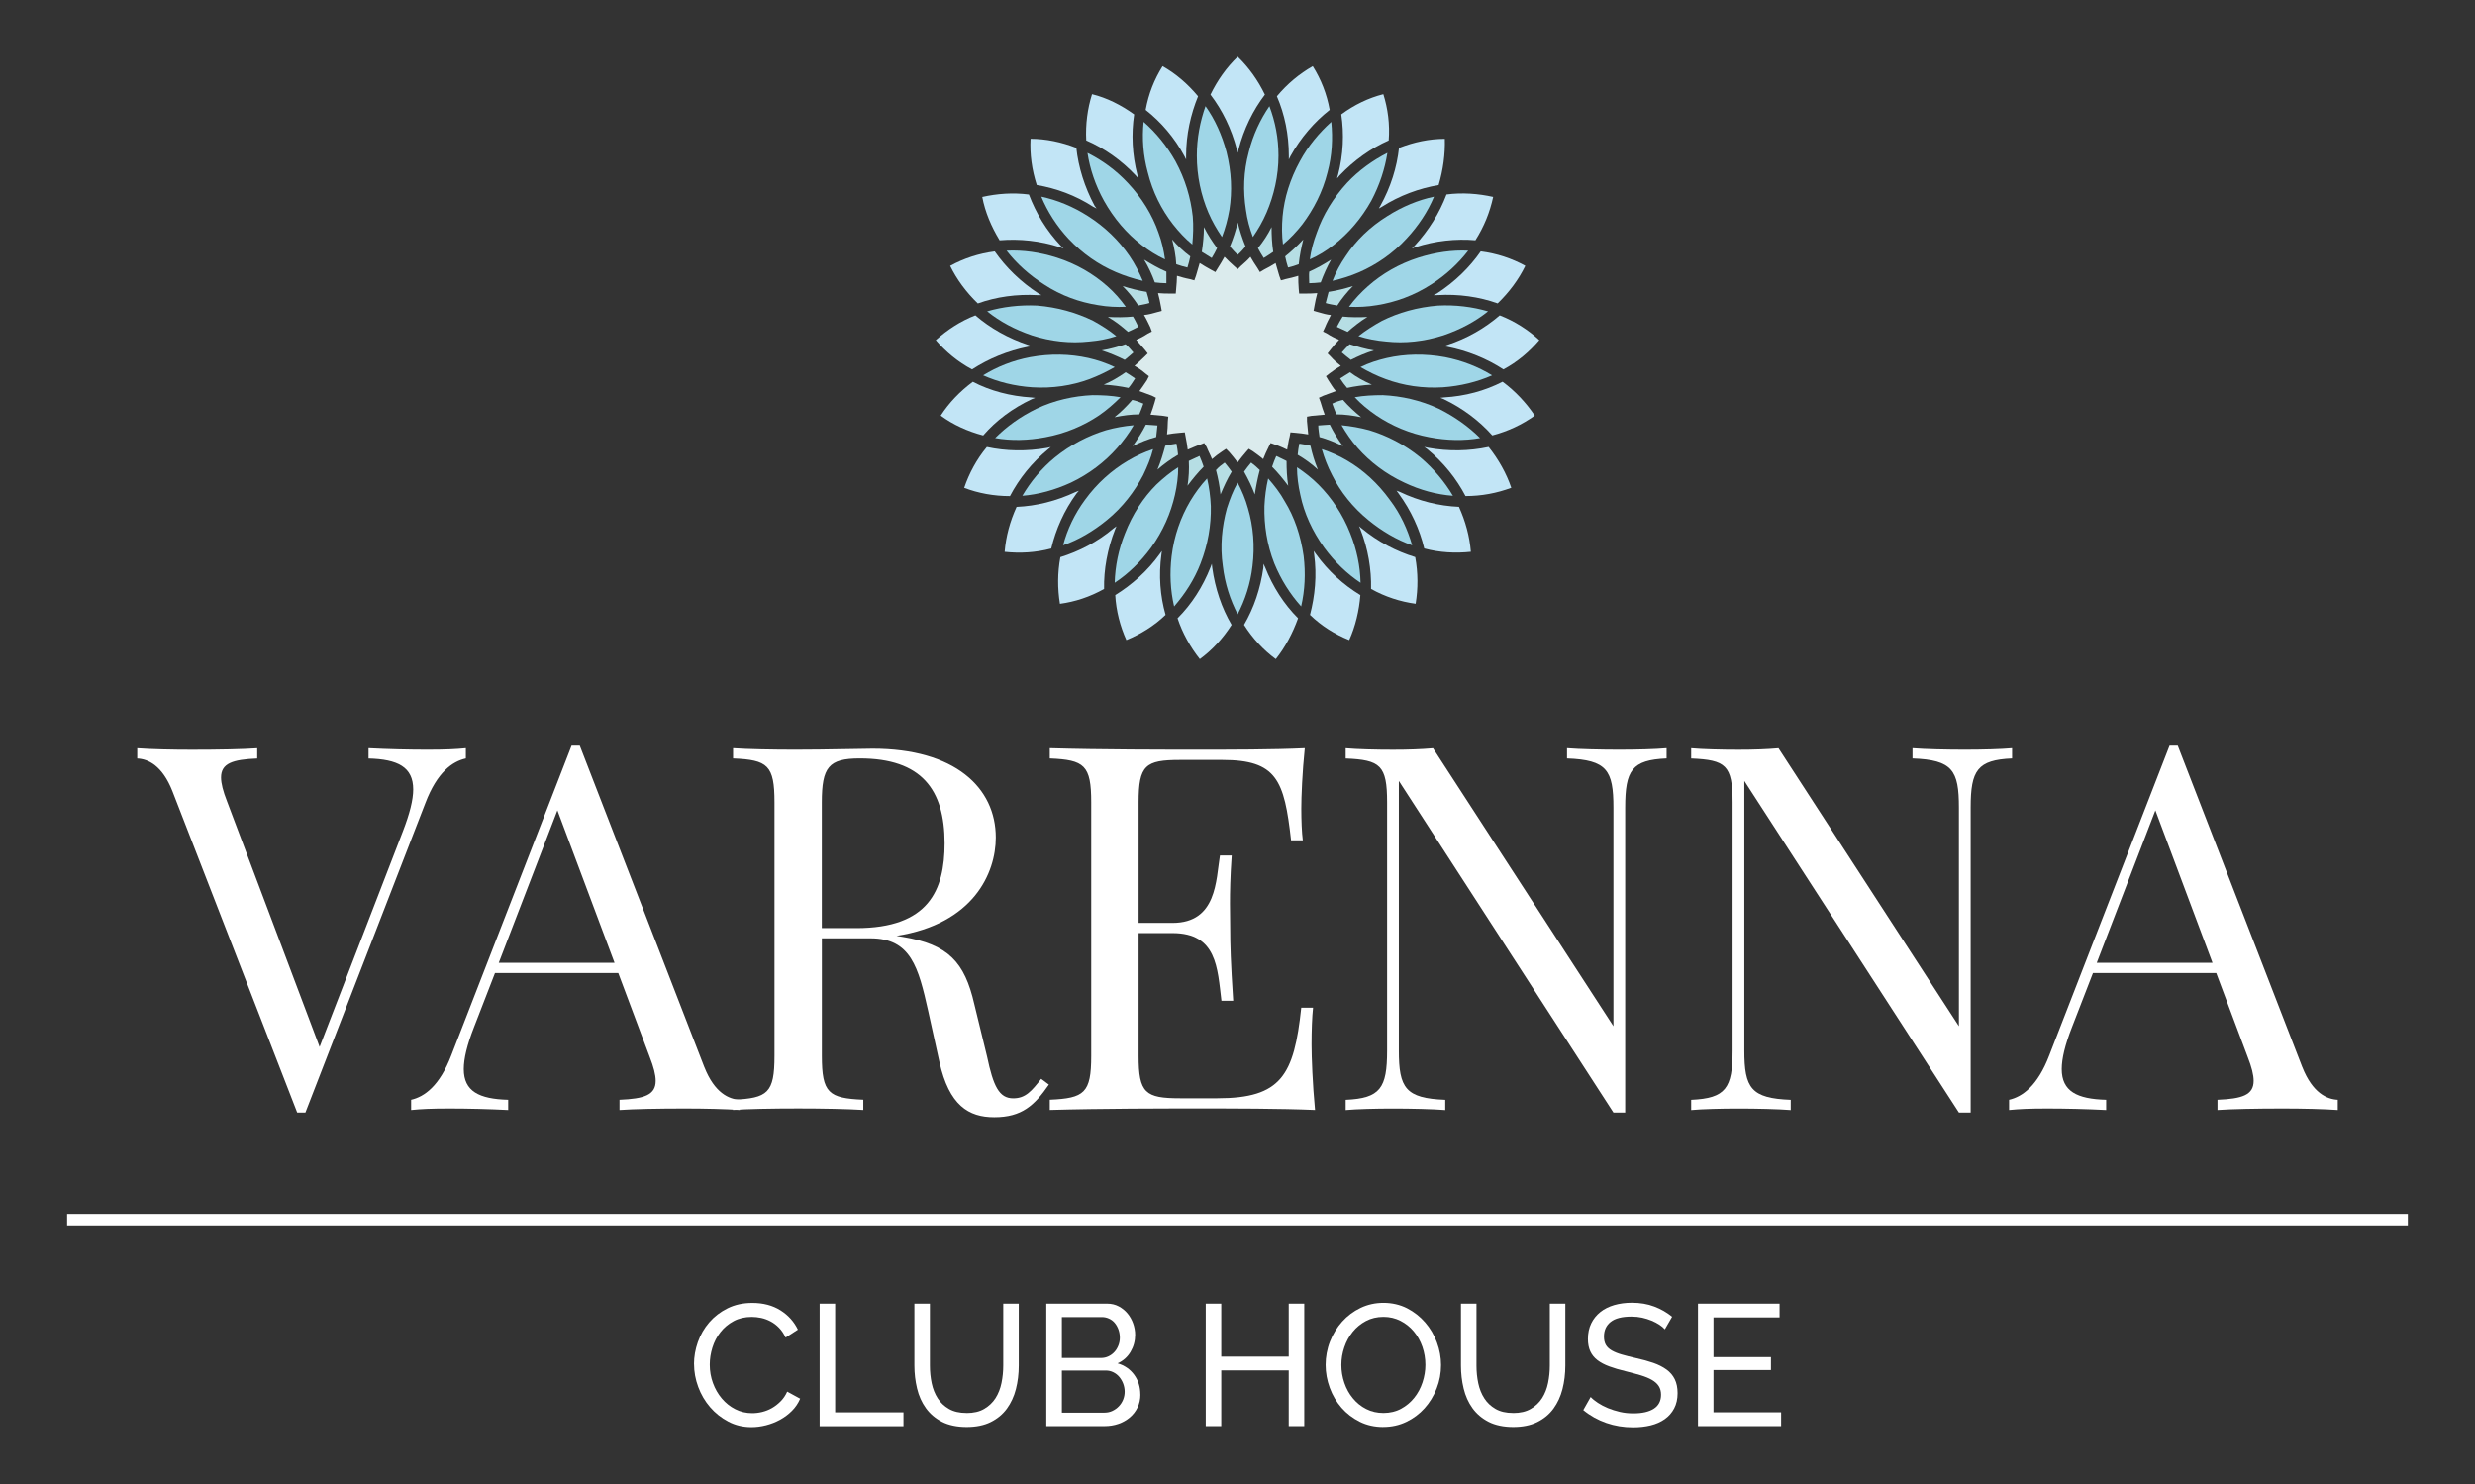
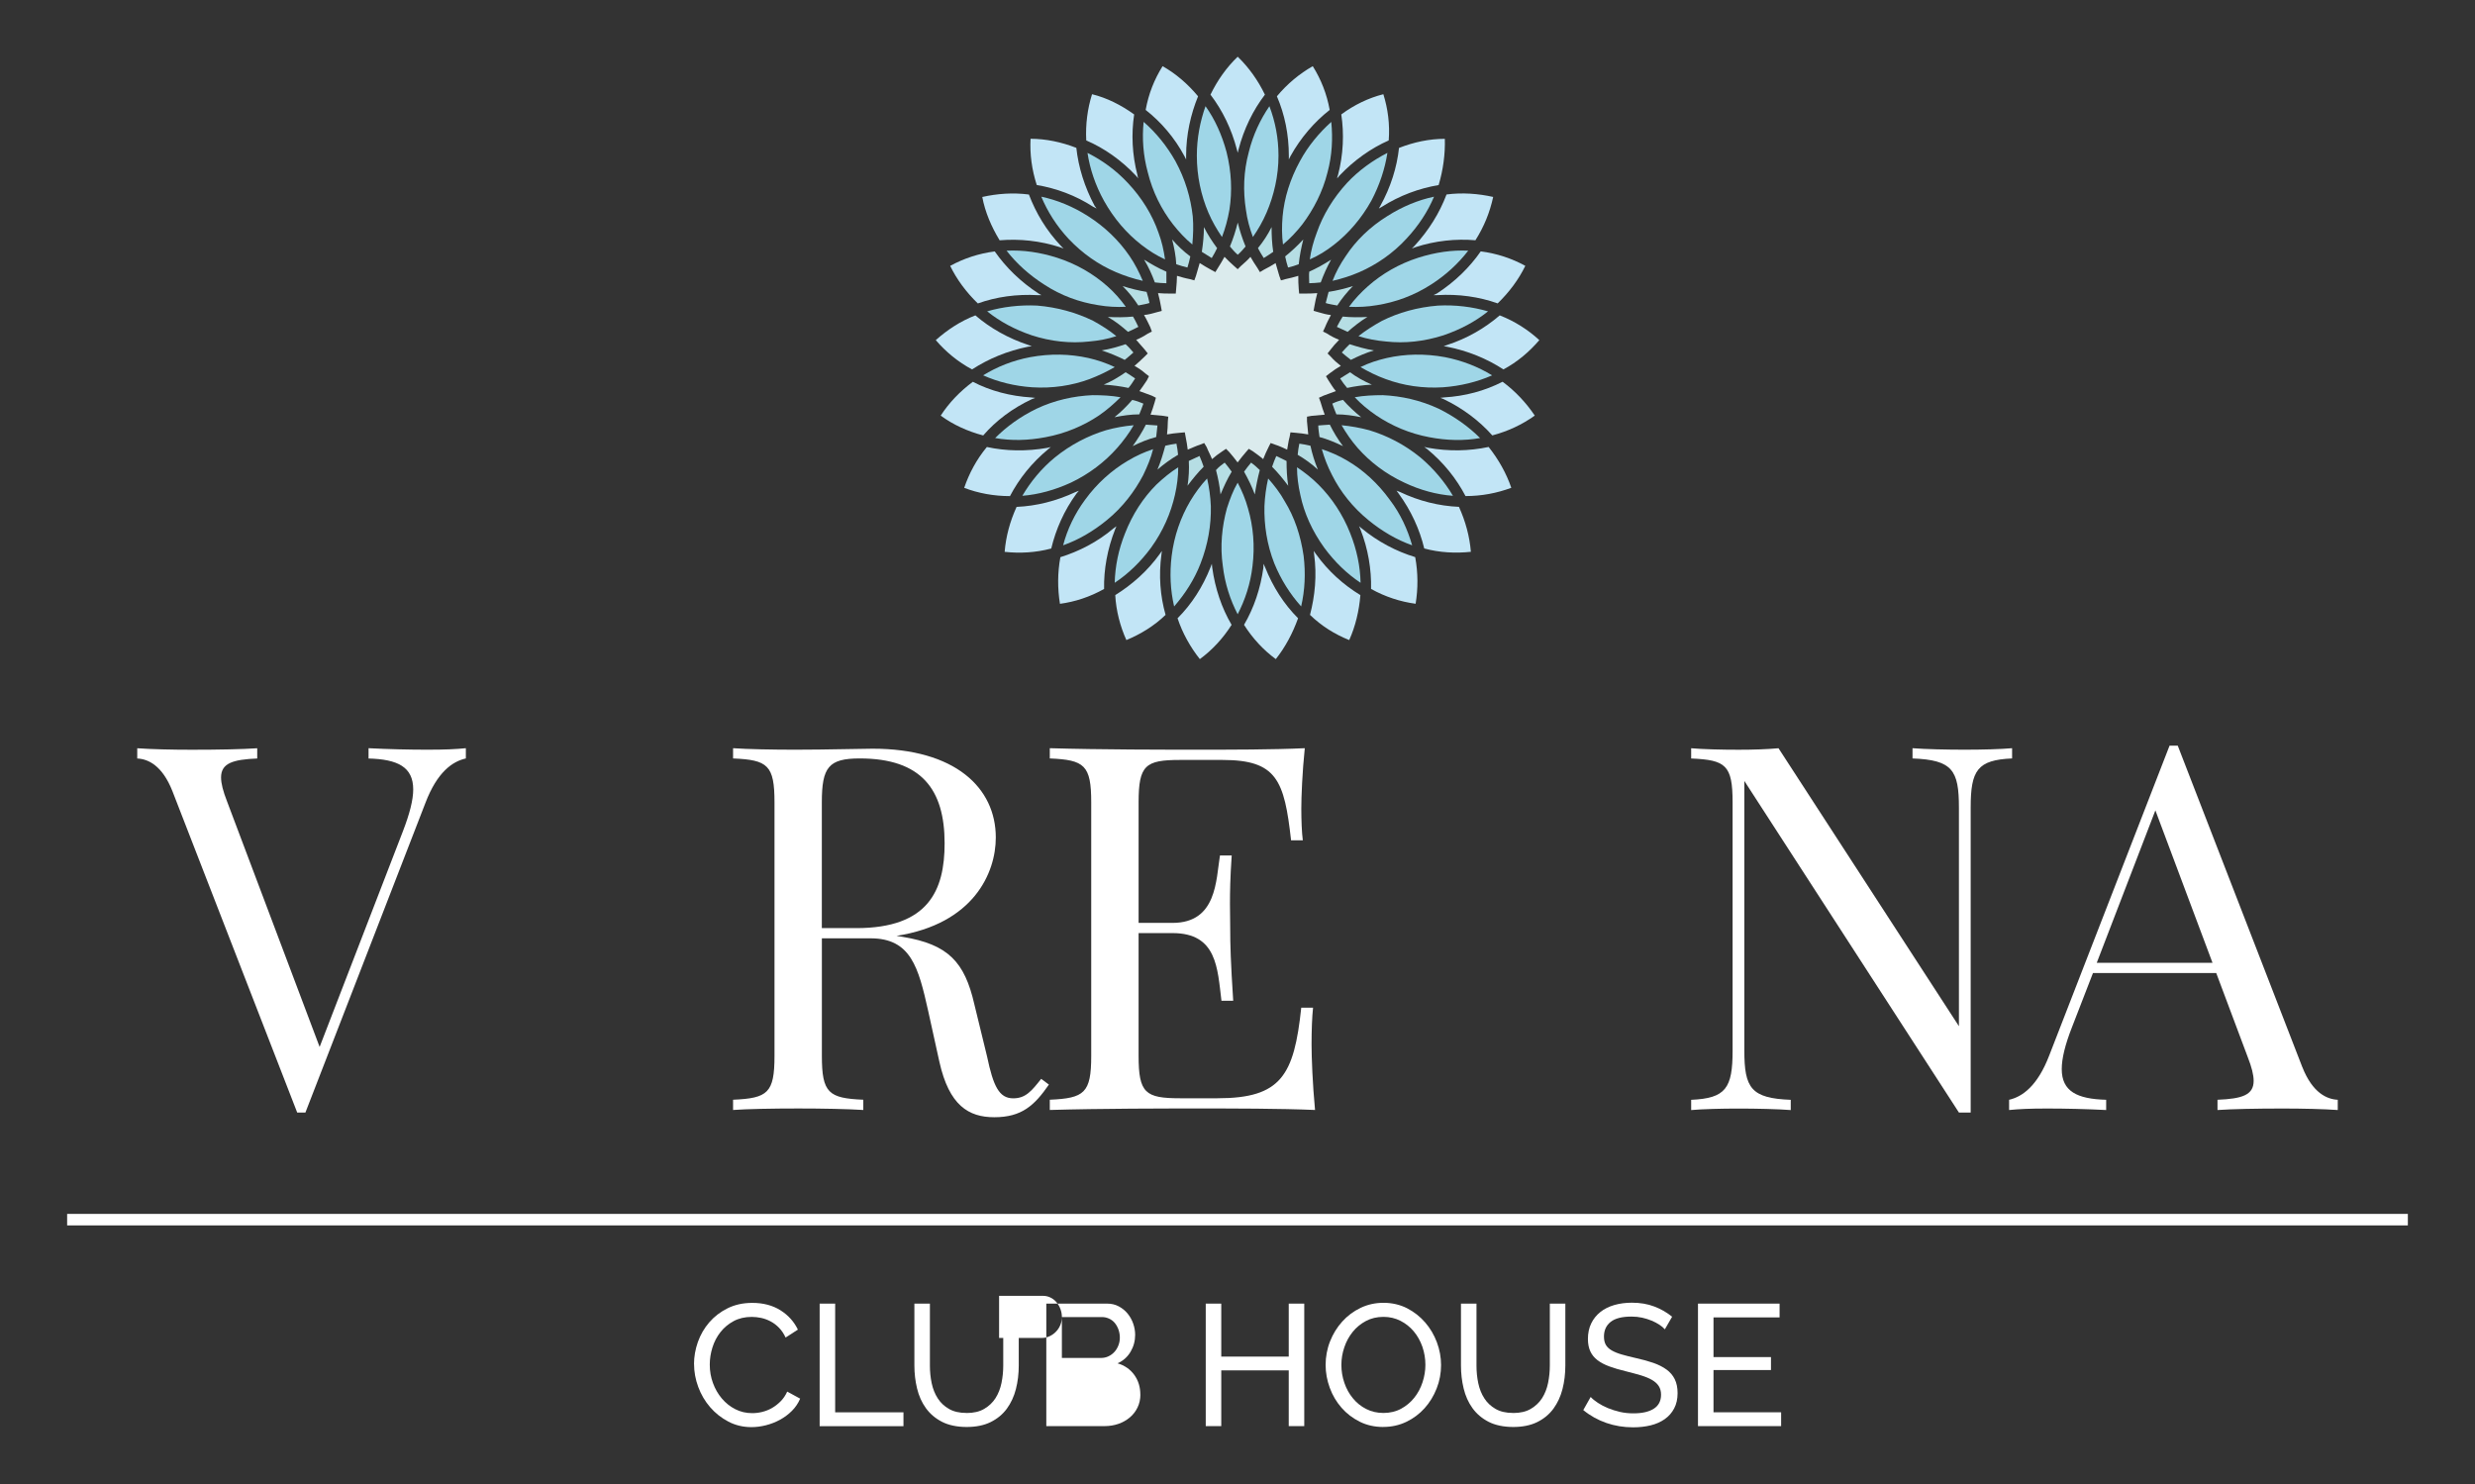
<svg xmlns="http://www.w3.org/2000/svg" id="a" viewBox="0 0 512 307">
  <rect x="0" y="0" width="512" height="307" fill="#333333" stroke="none" />
  <g>
    <path d="M76.24,154.78c4.03,.21,8.47,.31,12.18,.31s5.83-.1,7.95-.31v2.12c-2.79,.62-5.94,2.84-8.36,9.19l-24.83,64.06h-1.7l-25.81-66.48c-2.12-5.37-5.06-6.66-7.28-6.76v-2.12c2.84,.21,7.28,.31,11.3,.31,5.47,0,10.58-.1,13.52-.31v2.12c-5.06,.21-7.48,.98-7.48,3.92,0,1.24,.41,2.84,1.24,4.96l19.15,50.79,17.24-44.65c1.39-3.61,2.12-6.45,2.12-8.62,0-4.65-3.2-6.24-9.24-6.4v-2.12Z" fill="#fff" />
-     <path d="M145.71,220.75c2.12,5.37,5.11,6.66,7.33,6.76v2.12c-2.89-.21-7.33-.31-11.36-.31-5.47,0-10.53,.1-13.52,.31v-2.12c5.11-.21,7.48-.98,7.48-3.92,0-1.24-.41-2.84-1.24-4.96l-6.5-17.34h-25.5l-4.34,11.2c-1.44,3.67-2.12,6.51-2.12,8.67,0,4.59,3.15,6.19,9.19,6.35v2.12c-4.03-.21-8.47-.31-12.18-.31s-5.78,.1-7.9,.31v-2.12c2.73-.62,5.88-2.84,8.31-9.19l24.88-64.06h1.7l25.76,66.48Zm-30.4-53.11l-12.13,31.54h23.95l-11.82-31.54Z" fill="#fff" />
    <g>
      <path d="M216.99,224.36c-2.99,4.33-5.63,6.76-11.3,6.76-5.32,0-9.34-2.43-11.36-11.46l-2.32-10.53c-2.01-8.98-3.56-15.02-11.92-15.02h-10.07v24.31c0,7.69,1.39,8.77,8.57,9.08v2.12c-3.25-.21-8.57-.31-13.42-.31-5.47,0-10.58,.1-13.52,.31v-2.12c7.18-.31,8.57-1.39,8.57-9.08v-52.44c0-7.69-1.39-8.78-8.57-9.08v-2.12c2.94,.21,8.26,.31,12.9,.31,6.66,0,13.42-.21,15.95-.21,17.03,0,25.5,8.05,25.5,18.38,0,7.33-4.59,17.86-20.54,20.34l1.29,.21c9.39,1.55,12.8,5.16,14.81,13.94l2.63,10.79c1.29,6.14,2.48,8.67,5.42,8.67,2.58,0,3.82-1.55,5.78-4.03l1.6,1.19Zm-39.85-32.36c14.97,0,18.27-7.85,18.27-17.55,0-11.1-4.75-17.55-17.55-17.55-6.45,0-7.85,1.81-7.85,9.08v26.01h7.12Z" fill="#fff" />
      <path d="M271.63,208.46c-.21,1.91-.31,4.7-.31,7.64,0,2.63,.21,8.15,.72,13.52-7.18-.31-17.14-.31-24.21-.31-6.35,0-20.29,0-30.66,.31v-2.12c7.17-.31,8.57-1.39,8.57-9.08v-52.44c0-7.69-1.39-8.78-8.57-9.08v-2.12c10.37,.31,24.31,.31,30.66,.31s15.54,0,22.09-.31c-.52,4.96-.72,10.07-.72,12.49s.1,4.96,.31,6.56h-2.43c-1.39-12.49-2.99-16.62-14.2-16.62h-8.77c-7.17,0-8.57,1.08-8.57,8.78v24.93h7.02c9.19,0,8.98-8.88,9.81-13.94h2.43c-.31,4.49-.36,7.54-.36,9.96,0,1.96,.05,3.51,.05,5.06,0,3.46,.1,6.97,.62,15.02h-2.43c-.83-6.76-.93-13.99-10.12-13.99h-7.02v25.4c0,7.69,1.39,8.77,8.57,8.77h7.74c13.21,0,15.85-4.75,17.34-18.74h2.43Z" fill="#fff" />
    </g>
-     <path d="M344.77,156.9c-7.17,.31-8.57,2.42-8.57,10.17v63.08h-2.43l-44.39-68.6v55.8c0,7.74,1.39,9.86,9.6,10.17v2.12c-2.53-.21-7.18-.31-10.79-.31s-7.48,.1-9.81,.31v-2.12c7.17-.31,8.57-2.43,8.57-10.17v-51.36c0-7.69-1.39-8.78-8.57-9.08v-2.12c2.32,.21,6.24,.31,9.81,.31,3.1,0,5.94-.1,8.26-.31l37.32,57.5v-45.22c0-7.74-1.34-9.86-9.6-10.17v-2.12c2.53,.21,7.17,.31,10.79,.31s7.48-.1,9.81-.31v2.12Z" fill="#fff" />
    <path d="M416.24,156.9c-7.17,.31-8.57,2.42-8.57,10.17v63.08h-2.43l-44.39-68.6v55.8c0,7.74,1.39,9.86,9.6,10.17v2.12c-2.53-.21-7.17-.31-10.79-.31s-7.48,.1-9.81,.31v-2.12c7.18-.31,8.57-2.43,8.57-10.17v-51.36c0-7.69-1.39-8.78-8.57-9.08v-2.12c2.32,.21,6.25,.31,9.81,.31,3.1,0,5.94-.1,8.26-.31l37.32,57.5v-45.22c0-7.74-1.34-9.86-9.6-10.17v-2.12c2.53,.21,7.17,.31,10.79,.31s7.48-.1,9.81-.31v2.12Z" fill="#fff" />
    <path d="M476.28,220.75c2.12,5.37,5.11,6.66,7.33,6.76v2.12c-2.89-.21-7.33-.31-11.36-.31-5.47,0-10.53,.1-13.52,.31v-2.12c5.11-.21,7.48-.98,7.48-3.92,0-1.24-.41-2.84-1.24-4.96l-6.5-17.34h-25.5l-4.34,11.2c-1.44,3.67-2.12,6.51-2.12,8.67,0,4.59,3.15,6.19,9.19,6.35v2.12c-4.03-.21-8.47-.31-12.18-.31s-5.78,.1-7.9,.31v-2.12c2.73-.62,5.88-2.84,8.31-9.19l24.88-64.06h1.7l25.76,66.48Zm-30.4-53.11l-12.13,31.54h23.95l-11.82-31.54Z" fill="#fff" />
  </g>
  <path d="M268.67,54.66c.17-1.71,.51-3.41,.94-5.12-1.19,1.28-2.47,2.48-3.75,3.5,.17,.77,.34,1.54,.6,2.3,.77-.17,1.54-.42,2.22-.68m-8.45-3.33c.34,.68,.77,1.36,1.2,2.05,.68-.43,1.37-.85,1.96-1.28-.26-1.71-.34-3.41-.34-5.12-.77,1.54-1.71,2.99-2.82,4.35m-5.8-.34c.51,.6,1.03,1.2,1.62,1.71,.6-.51,1.11-1.11,1.62-1.71-.68-1.62-1.19-3.24-1.62-4.94-.43,1.7-.94,3.33-1.62,4.94m-2.65,.34c-1.02-1.37-1.96-2.82-2.73-4.35,0,1.71-.17,3.41-.43,5.12,.68,.43,1.37,.86,2.05,1.28,.43-.68,.77-1.36,1.11-2.05m-5.55,1.71c-1.37-1.02-2.65-2.22-3.75-3.5,.43,1.71,.77,3.42,.85,5.12,.77,.26,1.54,.51,2.31,.68,.26-.77,.43-1.53,.6-2.3m-4.95,3.16c-1.62-.68-3.07-1.54-4.61-2.48,.94,1.54,1.62,3.07,2.22,4.7,.77,.08,1.54,.17,2.39,.17v-2.39Zm-4.1,4.18c-1.62-.26-3.33-.68-4.95-1.2,1.19,1.2,2.3,2.56,3.24,4.01,.77-.17,1.54-.26,2.31-.51-.17-.77-.34-1.54-.6-2.31m-2.81,5.12c-1.71,.17-3.42,.17-5.21,.08,1.54,.86,2.9,1.96,4.18,3.08,.77-.34,1.45-.68,2.14-1.03-.34-.69-.68-1.45-1.11-2.13m-1.54,5.72c-1.54,.51-3.24,1.02-4.95,1.28,1.62,.51,3.24,1.19,4.78,1.96,.6-.51,1.28-1.03,1.8-1.53-.52-.6-1.03-1.2-1.62-1.71m0,5.8c-1.45,1.02-2.9,1.87-4.52,2.56,1.71,.09,3.5,.34,5.12,.68,.51-.6,.94-1.28,1.37-1.96-.6-.43-1.28-.86-1.96-1.28m1.37,5.72c-1.11,1.28-2.31,2.48-3.67,3.58,1.71-.34,3.41-.59,5.12-.59,.34-.77,.6-1.54,.85-2.22-.77-.34-1.54-.6-2.3-.77m2.82,5.12c-.77,1.54-1.71,2.99-2.73,4.44,1.54-.77,3.16-1.45,4.86-1.88,.09-.77,.17-1.62,.26-2.39-.77-.09-1.62-.09-2.39-.17m4.01,4.36c-.43,1.62-.94,3.33-1.62,4.94,1.37-1.19,2.82-2.22,4.27-3.07-.09-.77-.17-1.54-.34-2.3-.77,.09-1.54,.26-2.3,.43m4.86,3.15c.09,1.71,0,3.42-.26,5.12,1.02-1.37,2.13-2.73,3.33-3.93-.26-.77-.52-1.45-.86-2.22-.77,.34-1.45,.68-2.22,1.03m5.63,1.88c.43,1.62,.77,3.34,.94,5.04,.69-1.62,1.37-3.16,2.31-4.7-.43-.6-.94-1.28-1.45-1.88-.6,.43-1.28,.94-1.79,1.54m5.8,.34c.86,1.54,1.62,3.08,2.22,4.7,.26-1.71,.6-3.42,1.03-5.04-.6-.59-1.2-1.11-1.79-1.54-.52,.6-1.03,1.28-1.46,1.88m5.8-1.02c1.2,1.2,2.3,2.56,3.33,3.93-.26-1.71-.34-3.41-.34-5.12-.69-.34-1.37-.69-2.13-1.03-.34,.77-.6,1.46-.86,2.22m5.29-2.48c1.45,.85,2.9,1.88,4.18,3.07-.68-1.62-1.19-3.33-1.54-4.94-.77-.17-1.54-.34-2.3-.43-.17,.77-.26,1.54-.34,2.3m4.52-3.67c1.62,.43,3.24,1.11,4.86,1.88-1.11-1.45-1.96-2.9-2.73-4.44-.85,.08-1.62,.08-2.39,.17,0,.77,.17,1.62,.26,2.39m3.5-4.69c1.71,0,3.42,.25,5.12,.59-1.37-1.11-2.65-2.3-3.76-3.58-.77,.17-1.54,.43-2.22,.77,.26,.68,.51,1.45,.85,2.22m2.22-5.47c1.62-.34,3.33-.6,5.12-.68-1.62-.69-3.16-1.54-4.52-2.56-.68,.43-1.37,.85-2.05,1.28,.43,.68,.94,1.37,1.45,1.96m.77-5.8c1.54-.77,3.07-1.45,4.78-1.96-1.71-.26-3.41-.77-5.03-1.28-.52,.51-1.11,1.11-1.62,1.71,.6,.51,1.2,1.02,1.88,1.53m-.68-5.8c1.28-1.11,2.65-2.22,4.1-3.08-1.71,.09-3.42,.09-5.12-.08-.43,.68-.85,1.45-1.2,2.13,.77,.34,1.45,.68,2.22,1.03m-2.13-5.46c.94-1.45,2.05-2.82,3.24-4.01-1.62,.51-3.33,.94-5.04,1.2-.17,.77-.43,1.54-.6,2.31,.77,.26,1.62,.34,2.39,.51m-3.42-4.78c.6-1.62,1.28-3.16,2.14-4.7-1.45,.94-2.99,1.79-4.52,2.48-.09,.77,0,1.54,0,2.39,.77,0,1.62-.09,2.39-.17" fill="#b6dee4" fill-rule="evenodd" />
  <path d="M220.02,51.42l-.51-.51c-3.07-3.24-5.2-6.83-6.66-10.67-3.33-.43-6.57-.18-9.65,.51,.6,3.16,1.88,6.14,3.59,8.96,4.1-.34,8.36,.09,12.55,1.45l.68,.26Zm51.55-37.73c-2.73,1.54-5.29,3.67-7.42,6.23,1.62,3.75,2.47,7.93,2.47,12.29v.77l.34-.68c2.13-3.84,4.95-7.08,8.11-9.56-.6-3.33-1.79-6.31-3.5-9.05m-15.53-1.96c-2.31,2.22-4.18,4.86-5.63,7.85,2.48,3.25,4.35,7.09,5.46,11.35l.17,.68,.17-.68c1.11-4.27,2.99-8.11,5.46-11.35-1.45-2.99-3.33-5.63-5.63-7.85m-10.67,21.25v-.77c0-4.36,.94-8.54,2.47-12.29-2.13-2.56-4.61-4.7-7.34-6.23-1.71,2.73-2.9,5.72-3.5,9.05,3.16,2.48,5.97,5.72,8.02,9.56l.34,.68Zm-9.9,3.92c-.09-.25-.17-.51-.17-.68-1.11-4.27-1.28-8.53-.68-12.55-2.73-1.96-5.63-3.42-8.71-4.18-.94,2.99-1.37,6.23-1.2,9.56,3.76,1.62,7.26,4.1,10.24,7.25l.52,.6Zm-8.62,6.24l-.43-.6c-2.05-3.84-3.33-7.94-3.76-11.95-3.07-1.2-6.31-1.88-9.47-1.88-.17,3.16,.26,6.4,1.28,9.56,4.01,.68,8.02,2.13,11.69,4.52l.68,.34Zm58.38,0l.6-.34c3.76-2.39,7.77-3.84,11.78-4.52,.94-3.16,1.37-6.4,1.28-9.56-3.24,0-6.4,.68-9.48,1.88-.43,4.01-1.71,8.1-3.84,11.95l-.34,.6Zm-8.62-6.24l.51-.6c2.99-3.15,6.49-5.63,10.16-7.25,.26-3.33-.17-6.57-1.11-9.56-3.07,.77-6.06,2.22-8.7,4.18,.6,4.01,.43,8.28-.68,12.55-.09,.17-.17,.43-.17,.68m15.45,14.51l.69-.26c4.18-1.37,8.45-1.79,12.46-1.45,1.79-2.82,2.99-5.8,3.67-8.96-3.07-.69-6.4-.94-9.65-.51-1.45,3.84-3.67,7.42-6.66,10.67l-.51,.51Zm4.52,9.64h.77c4.35-.26,8.62,.34,12.46,1.71,2.39-2.31,4.35-4.95,5.72-7.77-2.82-1.54-5.89-2.56-9.22-2.99-2.31,3.33-5.38,6.32-9.05,8.7l-.69,.34Zm2.05,10.58c.26,0,.43,.09,.68,.09,4.35,.86,8.28,2.48,11.69,4.7,2.9-1.54,5.38-3.67,7.43-6.06-2.31-2.13-5.12-3.93-8.19-5.12-3.08,2.65-6.74,4.78-10.93,6.14l-.68,.26Zm-.68,10.67l.68,.26c3.92,1.88,7.34,4.44,10.07,7.51,3.25-.86,6.15-2.22,8.79-4.1-1.79-2.65-4.01-5.04-6.66-7-3.67,1.88-7.77,2.99-12.12,3.24l-.77,.09Zm-3.33,10.16l.6,.43c3.42,2.81,6.06,6.14,7.94,9.73,3.33,0,6.48-.6,9.47-1.71-1.02-2.99-2.65-5.89-4.69-8.45-4.01,.86-8.28,.94-12.54,.17l-.77-.17Zm-5.72,9.05l.43,.6c2.56,3.5,4.35,7.42,5.29,11.35,3.16,.86,6.49,1.03,9.65,.69-.26-3.16-1.11-6.32-2.47-9.3-4.1-.17-8.28-1.2-12.21-3.08l-.68-.26Zm-7.76,7.34c.08,.17,.17,.43,.26,.6,1.62,4.1,2.31,8.36,2.22,12.38,2.9,1.62,6.06,2.65,9.22,3.07,.51-3.16,.51-6.4-.09-9.65-3.93-1.2-7.68-3.16-11.1-5.97l-.51-.43Zm-9.39,5.12l.09,.68c.6,4.44,.17,8.62-.85,12.55,2.39,2.31,5.12,4.01,8.11,5.21,1.28-2.82,2.05-6.06,2.31-9.3-3.5-2.13-6.66-4.95-9.22-8.53-.17-.17-.26-.43-.43-.6m-10.41,2.65v.77c-.6,4.35-1.96,8.36-4.01,11.86,1.79,2.82,4.01,5.21,6.57,7.09,1.97-2.47,3.5-5.37,4.61-8.45-2.9-2.9-5.21-6.48-6.83-10.58l-.34-.69Zm-10.67,0l-.26,.69c-1.62,4.1-3.92,7.68-6.83,10.58,1.02,3.08,2.65,5.98,4.61,8.45,2.56-1.88,4.78-4.27,6.57-7.09-2.05-3.49-3.41-7.51-4.01-11.86l-.08-.77Zm-10.33-2.65c-.17,.17-.26,.43-.43,.6-2.56,3.58-5.8,6.4-9.22,8.53,.17,3.24,1.03,6.49,2.3,9.3,2.9-1.2,5.72-2.9,8.11-5.21-1.11-3.92-1.45-8.11-.85-12.55l.09-.68Zm-9.39-5.12l-.6,.43c-3.33,2.82-7.17,4.78-11.01,5.97-.6,3.25-.6,6.49-.09,9.65,3.16-.42,6.23-1.45,9.13-3.07-.08-4.01,.68-8.28,2.3-12.38,.09-.17,.17-.43,.26-.6m-7.77-7.34l-.68,.26c-4.01,1.88-8.11,2.9-12.21,3.08-1.37,2.99-2.22,6.15-2.47,9.3,3.16,.34,6.4,.17,9.64-.69,.94-3.93,2.65-7.85,5.21-11.35l.51-.6Zm-5.8-9.05l-.69,.17c-4.35,.77-8.62,.68-12.55-.17-2.13,2.56-3.67,5.46-4.69,8.45,2.9,1.11,6.14,1.71,9.47,1.71,1.88-3.59,4.52-6.92,7.94-9.73l.51-.43Zm-3.25-10.16l-.77-.09c-4.35-.26-8.54-1.37-12.12-3.24-2.64,1.96-4.95,4.35-6.65,7,2.56,1.88,5.55,3.24,8.79,4.1,2.65-3.07,6.06-5.63,10.07-7.51l.68-.26Zm-.68-10.67l-.68-.26c-4.18-1.37-7.94-3.5-11.01-6.14-3.07,1.19-5.8,2.99-8.19,5.12,2.05,2.39,4.61,4.53,7.51,6.06,3.41-2.22,7.34-3.84,11.61-4.7,.25,0,.51-.09,.77-.09m1.96-10.58l-.6-.34c-3.67-2.39-6.74-5.38-9.05-8.7-3.33,.43-6.4,1.45-9.22,2.99,1.37,2.82,3.33,5.46,5.72,7.77,3.84-1.37,8.02-1.96,12.46-1.71h.68Z" fill="#c2e5f6" fill-rule="evenodd" />
  <path d="M258.69,53.13c-.6,.68-1.28,1.28-1.97,1.88l-.68,.68-.77-.68c-.68-.59-1.28-1.19-1.96-1.88-.43,.77-.86,1.53-1.37,2.31l-.52,.85-.94-.51c-.77-.43-1.54-.86-2.3-1.36-.26,.93-.51,1.79-.77,2.64l-.34,.94-.94-.26c-.94-.17-1.79-.43-2.65-.68,0,.85-.09,1.79-.17,2.73l-.08,.94h-.94c-.94,0-1.79,0-2.73-.09,.26,.94,.43,1.79,.6,2.73l.17,.94-.94,.26c-.94,.26-1.79,.51-2.73,.6,.51,.85,.86,1.62,1.28,2.48l.34,.94-.85,.43c-.77,.51-1.54,.94-2.39,1.28,.6,.68,1.19,1.36,1.79,2.05l.6,.77-.69,.69c-.68,.68-1.37,1.28-2.05,1.88,.77,.43,1.54,.94,2.22,1.54l.77,.6-.43,.86c-.51,.77-1.03,1.53-1.54,2.22,.85,.34,1.71,.6,2.56,.94l.85,.43-.26,.94c-.26,.85-.51,1.7-.85,2.56,.85,.08,1.79,.17,2.65,.25l1.02,.17-.09,.94c0,.94-.09,1.88-.17,2.73,.86-.17,1.79-.26,2.65-.34l1.03-.09,.17,.94c.17,.85,.34,1.79,.43,2.64,.85-.34,1.71-.77,2.56-1.03l.85-.34,.51,.85c.34,.86,.77,1.62,1.11,2.48,.68-.6,1.36-1.11,2.13-1.62l.77-.51,.68,.69c.6,.68,1.2,1.45,1.71,2.13,.51-.68,1.11-1.45,1.71-2.13l.6-.69,.85,.51c.68,.51,1.45,1.02,2.13,1.62,.34-.86,.68-1.62,1.11-2.48l.43-.85,.94,.34c.86,.26,1.71,.69,2.48,1.03,.17-.85,.26-1.8,.51-2.64l.17-.94,1.03,.09c.86,.09,1.79,.17,2.65,.34-.09-.85-.17-1.79-.26-2.73v-.94l.94-.17c.94-.09,1.79-.17,2.73-.25-.34-.86-.6-1.71-.85-2.56l-.34-.94,.94-.43c.85-.34,1.71-.6,2.56-.94-.6-.68-1.02-1.45-1.54-2.22l-.51-.86,.77-.6c.77-.6,1.54-1.11,2.3-1.54-.77-.6-1.45-1.19-2.05-1.88l-.69-.69,.6-.77c.51-.68,1.11-1.37,1.79-2.05-.85-.34-1.71-.77-2.48-1.28l-.85-.43,.43-.94c.34-.86,.77-1.63,1.2-2.48-.86-.08-1.79-.34-2.65-.6l-.94-.26,.17-.94c.17-.94,.34-1.79,.6-2.73-.94,.09-1.88,.09-2.73,.09h-1.02l-.09-.94c-.09-.94-.09-1.88-.09-2.73-.85,.26-1.79,.51-2.65,.68l-.94,.26-.34-.94c-.26-.86-.51-1.71-.77-2.64-.77,.51-1.54,.93-2.39,1.36l-.85,.51-.51-.85c-.51-.77-1.03-1.54-1.45-2.31" fill="#dbebed" fill-rule="evenodd" />
  <path d="M249.38,21.97c-1.11,3.16-1.79,6.57-1.79,10.24,0,4.18,.86,8.19,2.39,11.78,.77,1.8,1.71,3.42,2.81,5.04,.69-1.79,1.2-3.67,1.54-5.64,.6-3.84,.43-7.85-.6-11.95-.94-3.5-2.39-6.74-4.35-9.48m13.23,0c-1.88,2.73-3.41,5.98-4.27,9.48-1.11,4.1-1.2,8.11-.6,11.95,.26,1.97,.77,3.84,1.45,5.64,1.11-1.62,2.05-3.24,2.82-5.04,1.53-3.58,2.47-7.59,2.47-11.78,0-3.67-.68-7.08-1.88-10.24m2.82,28.6c1.45-1.2,2.82-2.65,4.01-4.18,2.3-3.07,4.18-6.66,5.2-10.76,.94-3.5,1.11-7,.77-10.41-2.47,2.22-4.78,4.95-6.48,8.11-2.05,3.75-3.24,7.59-3.59,11.44-.17,1.96-.17,3.93,.08,5.81m21.59-18.95c-2.99,1.54-5.89,3.58-8.36,6.23-2.81,3.07-4.95,6.57-6.23,10.25-.68,1.79-1.2,3.67-1.45,5.55,1.79-.77,3.41-1.79,4.95-2.99,3.07-2.39,5.72-5.46,7.77-9.13,1.71-3.24,2.81-6.57,3.33-9.9m9.65,9.05c-3.25,.68-6.57,2.05-9.65,4.01-3.58,2.22-6.49,5.04-8.62,8.28-1.11,1.62-2.05,3.33-2.73,5.12,1.88-.43,3.75-1.02,5.55-1.8,3.5-1.53,6.91-3.84,9.73-6.91,2.48-2.65,4.44-5.64,5.72-8.71m7.08,11.18c-3.33-.17-6.83,.34-10.33,1.45-4.01,1.28-7.51,3.33-10.41,5.89-1.45,1.28-2.82,2.73-3.93,4.27,1.88,.09,3.84,0,5.8-.34,3.76-.6,7.6-1.96,11.18-4.27,3.07-1.96,5.63-4.35,7.68-7m4.09,12.55c-3.24-.94-6.74-1.37-10.33-1.19-4.27,.34-8.19,1.45-11.61,3.16-1.71,.94-3.33,1.96-4.86,3.16,1.88,.6,3.76,.94,5.72,1.11,3.84,.43,7.85,0,11.86-1.28,3.5-1.2,6.57-2.82,9.22-4.95m.85,13.23c-2.9-1.79-6.23-3.07-9.73-3.76-4.18-.77-8.28-.68-12.04,.17-1.88,.43-3.75,1.03-5.46,1.88,1.62,.94,3.33,1.8,5.21,2.48,3.67,1.36,7.68,1.96,11.86,1.7,3.59-.26,7.08-1.11,10.16-2.47m-2.48,12.98c-2.39-2.39-5.29-4.44-8.53-6.06-3.84-1.79-7.77-2.64-11.61-2.82-1.96,0-3.93,.09-5.8,.43,1.28,1.37,2.82,2.65,4.44,3.75,3.16,2.14,6.91,3.76,11.01,4.52,3.58,.69,7.17,.77,10.5,.17m-5.63,11.95c-1.71-2.9-4.01-5.63-6.74-7.94-3.24-2.65-6.91-4.53-10.58-5.63-1.88-.51-3.84-.85-5.72-1.03,.94,1.62,2.05,3.24,3.33,4.7,2.56,2.9,5.8,5.38,9.65,7.17,3.24,1.54,6.66,2.48,10.07,2.73m-8.45,10.24c-.94-3.25-2.39-6.49-4.61-9.39-2.47-3.42-5.46-6.15-8.79-8.11-1.71-1.03-3.5-1.79-5.29-2.39,.51,1.79,1.19,3.59,2.13,5.38,1.71,3.42,4.27,6.66,7.51,9.3,2.82,2.31,5.89,4.1,9.05,5.21m-10.67,7.76c-.08-3.41-.77-6.82-2.14-10.24-1.54-3.92-3.84-7.34-6.57-10.07-1.37-1.37-2.9-2.56-4.44-3.59,0,1.88,.26,3.84,.69,5.72,.77,3.76,2.48,7.51,4.95,10.93,2.13,2.9,4.69,5.38,7.51,7.25m-12.29,4.87c.77-3.33,.94-6.83,.51-10.41-.6-4.19-1.88-8.03-3.93-11.35-.94-1.71-2.13-3.24-3.41-4.69-.43,1.88-.68,3.76-.77,5.72-.09,3.93,.51,7.94,2.05,11.87,1.37,3.33,3.24,6.32,5.55,8.88m-13.14,1.62c1.54-2.99,2.65-6.31,3.07-9.98,.51-4.1,.17-8.2-.94-11.95-.51-1.88-1.28-3.67-2.13-5.29-.94,1.62-1.62,3.41-2.22,5.29-1.03,3.75-1.45,7.85-.85,11.95,.43,3.67,1.53,7,3.07,9.98m-13.14-1.62c2.22-2.56,4.18-5.55,5.46-8.88,1.53-3.93,2.22-7.94,2.13-11.87-.08-1.96-.34-3.84-.77-5.72-1.36,1.45-2.48,2.99-3.5,4.69-1.96,3.33-3.33,7.17-3.84,11.35-.43,3.58-.26,7.08,.51,10.41m-12.29-4.87c2.82-1.87,5.38-4.35,7.51-7.25,2.48-3.42,4.1-7.17,4.95-10.93,.43-1.88,.68-3.84,.68-5.72-1.62,1.03-3.07,2.22-4.52,3.59-2.73,2.73-4.95,6.15-6.48,10.07-1.37,3.42-2.05,6.83-2.14,10.24m-10.67-7.76c3.16-1.11,6.23-2.9,9.05-5.21,3.24-2.64,5.72-5.89,7.51-9.3,.86-1.79,1.62-3.59,2.05-5.38-1.79,.6-3.5,1.37-5.21,2.39-3.33,1.96-6.4,4.69-8.88,8.11-2.14,2.9-3.67,6.14-4.52,9.39m-8.45-10.24c3.33-.26,6.74-1.2,10.07-2.73,3.76-1.79,7-4.27,9.56-7.17,1.28-1.45,2.48-3.07,3.42-4.7-1.97,.17-3.84,.51-5.72,1.03-3.67,1.11-7.34,2.99-10.58,5.63-2.82,2.31-5.03,5.04-6.74,7.94m-5.63-11.95c3.33,.59,6.83,.51,10.41-.17,4.18-.77,7.94-2.39,11.1-4.52,1.62-1.11,3.07-2.39,4.44-3.75-1.88-.34-3.84-.43-5.8-.43-3.84,.17-7.85,1.03-11.61,2.82-3.33,1.62-6.15,3.67-8.54,6.06m-2.47-12.98c3.07,1.37,6.49,2.22,10.15,2.47,4.18,.26,8.19-.34,11.87-1.7,1.79-.68,3.58-1.54,5.2-2.48-1.79-.85-3.58-1.45-5.46-1.88-3.84-.85-7.85-.94-12.04-.17-3.58,.68-6.83,1.97-9.73,3.76m.85-13.23c2.65,2.13,5.72,3.76,9.22,4.95,3.93,1.28,8.02,1.71,11.86,1.28,1.96-.17,3.84-.51,5.63-1.11-1.45-1.19-3.07-2.22-4.78-3.16-3.5-1.71-7.43-2.82-11.61-3.16-3.58-.17-7.17,.26-10.33,1.19m4.01-12.55c2.05,2.65,4.69,5.03,7.77,7,3.5,2.31,7.34,3.67,11.18,4.27,1.96,.34,3.84,.43,5.72,.34-1.11-1.54-2.39-2.99-3.84-4.27-2.9-2.56-6.4-4.61-10.41-5.89-3.5-1.11-7-1.62-10.41-1.45m7.17-11.18c1.28,3.07,3.16,6.06,5.63,8.71,2.9,3.07,6.23,5.38,9.82,6.91,1.79,.77,3.67,1.37,5.55,1.8-.77-1.8-1.62-3.5-2.73-5.12-2.22-3.24-5.12-6.06-8.62-8.28-3.07-1.96-6.4-3.33-9.65-4.01m9.56-9.05c.51,3.33,1.62,6.66,3.41,9.9,2.05,3.67,4.69,6.74,7.77,9.13,1.54,1.19,3.16,2.22,4.86,2.99-.26-1.88-.68-3.75-1.36-5.55-1.28-3.67-3.42-7.17-6.32-10.25-2.47-2.65-5.29-4.69-8.36-6.23m11.61-6.4c-.34,3.41-.09,6.92,.86,10.41,1.02,4.1,2.82,7.68,5.21,10.76,1.2,1.53,2.56,2.99,4.01,4.18,.17-1.88,.26-3.84,.09-5.81-.43-3.84-1.54-7.68-3.59-11.44-1.79-3.16-4.01-5.89-6.57-8.11" fill="#9fd6e7" fill-rule="evenodd" />
  <rect x="13.89" y="251.12" width="484.22" height="2.38" fill="#fff" />
  <g>
    <path d="M143.57,282.17c0-1.52,.27-3.04,.8-4.55,.54-1.51,1.32-2.87,2.36-4.07s2.3-2.17,3.8-2.91c1.5-.74,3.2-1.11,5.1-1.11,2.26,0,4.2,.51,5.82,1.53,1.62,1.02,2.82,2.36,3.61,4l-2.54,1.64c-.38-.81-.84-1.49-1.37-2.03-.54-.55-1.12-.99-1.75-1.32-.63-.33-1.28-.57-1.94-.71-.67-.14-1.32-.21-1.96-.21-1.4,0-2.65,.29-3.73,.87s-1.99,1.34-2.73,2.28-1.29,2-1.66,3.18c-.37,1.18-.55,2.36-.55,3.55,0,1.33,.22,2.6,.66,3.8,.44,1.2,1.05,2.27,1.84,3.2s1.71,1.67,2.78,2.21c1.07,.55,2.24,.82,3.5,.82,.67,0,1.35-.08,2.05-.25s1.37-.43,2.02-.8,1.24-.83,1.8-1.39,1.02-1.23,1.37-2.02l2.68,1.46c-.41,.95-.97,1.79-1.7,2.52s-1.55,1.34-2.46,1.84c-.92,.5-1.89,.88-2.91,1.14-1.02,.26-2.02,.39-3,.39-1.74,0-3.33-.38-4.78-1.14-1.45-.76-2.71-1.75-3.77-2.98-1.06-1.22-1.88-2.62-2.46-4.18-.58-1.56-.87-3.15-.87-4.76Z" fill="#fff" />
    <path d="M169.56,295.02v-25.34h3.21v22.49h14.13v2.86h-17.35Z" fill="#fff" />
    <path d="M199.93,292.31c1.48,0,2.7-.28,3.68-.86,.97-.57,1.75-1.31,2.34-2.23,.58-.92,.99-1.96,1.23-3.14,.24-1.18,.36-2.37,.36-3.59v-12.81h3.21v12.81c0,1.71-.2,3.34-.59,4.87s-1.02,2.88-1.87,4.05c-.86,1.17-1.97,2.09-3.34,2.77-1.37,.68-3.03,1.02-4.98,1.02s-3.72-.36-5.1-1.07-2.49-1.66-3.34-2.84-1.45-2.53-1.82-4.07c-.37-1.53-.55-3.11-.55-4.73v-12.81h3.21v12.81c0,1.26,.12,2.48,.37,3.66s.67,2.22,1.25,3.12c.58,.91,1.36,1.64,2.32,2.19,.96,.56,2.17,.84,3.62,.84Z" fill="#fff" />
-     <path d="M235.91,288.49c0,.98-.2,1.87-.59,2.68-.39,.81-.93,1.5-1.61,2.07-.68,.57-1.46,1.01-2.36,1.32s-1.85,.46-2.87,.46h-12.03v-25.34h12.6c.88,0,1.68,.19,2.39,.57,.71,.38,1.32,.87,1.82,1.48s.89,1.3,1.16,2.07c.27,.77,.41,1.55,.41,2.34,0,1.26-.32,2.43-.95,3.5-.63,1.07-1.53,1.87-2.69,2.39,1.45,.43,2.6,1.22,3.44,2.37s1.27,2.52,1.27,4.09Zm-16.24-16.03v8.46h8.07c.57,0,1.09-.11,1.57-.34s.89-.53,1.23-.91c.35-.38,.62-.83,.82-1.34,.2-.51,.3-1.05,.3-1.62s-.1-1.15-.29-1.68c-.19-.52-.45-.98-.77-1.36-.32-.38-.71-.68-1.18-.89-.46-.21-.96-.32-1.48-.32h-8.28Zm12.99,15.45c0-.57-.1-1.12-.3-1.66s-.48-1-.82-1.41-.76-.73-1.23-.96c-.48-.24-1-.36-1.57-.36h-9.07v8.71h8.82c.59,0,1.14-.12,1.64-.36s.94-.55,1.32-.95c.38-.39,.68-.85,.89-1.37,.21-.52,.32-1.07,.32-1.64Z" fill="#fff" />
+     <path d="M235.91,288.49c0,.98-.2,1.87-.59,2.68-.39,.81-.93,1.5-1.61,2.07-.68,.57-1.46,1.01-2.36,1.32s-1.85,.46-2.87,.46h-12.03v-25.34h12.6c.88,0,1.68,.19,2.39,.57,.71,.38,1.32,.87,1.82,1.48s.89,1.3,1.16,2.07c.27,.77,.41,1.55,.41,2.34,0,1.26-.32,2.43-.95,3.5-.63,1.07-1.53,1.87-2.69,2.39,1.45,.43,2.6,1.22,3.44,2.37s1.27,2.52,1.27,4.09Zm-16.24-16.03v8.46h8.07c.57,0,1.09-.11,1.57-.34s.89-.53,1.23-.91c.35-.38,.62-.83,.82-1.34,.2-.51,.3-1.05,.3-1.62s-.1-1.15-.29-1.68c-.19-.52-.45-.98-.77-1.36-.32-.38-.71-.68-1.18-.89-.46-.21-.96-.32-1.48-.32h-8.28Zc0-.57-.1-1.12-.3-1.66s-.48-1-.82-1.41-.76-.73-1.23-.96c-.48-.24-1-.36-1.57-.36h-9.07v8.71h8.82c.59,0,1.14-.12,1.64-.36s.94-.55,1.32-.95c.38-.39,.68-.85,.89-1.37,.21-.52,.32-1.07,.32-1.64Z" fill="#fff" />
    <path d="M269.81,269.68v25.34h-3.21v-11.53h-13.96v11.53h-3.21v-25.34h3.21v10.96h13.96v-10.96h3.21Z" fill="#fff" />
    <path d="M286.16,295.2c-1.78,0-3.41-.36-4.87-1.09-1.46-.73-2.72-1.69-3.77-2.89-1.05-1.2-1.86-2.57-2.43-4.12-.57-1.55-.86-3.13-.86-4.75s.3-3.31,.91-4.85c.61-1.55,1.45-2.91,2.52-4.1,1.07-1.19,2.34-2.14,3.8-2.84,1.46-.7,3.05-1.05,4.76-1.05s3.4,.38,4.85,1.12c1.45,.75,2.7,1.73,3.75,2.94,1.05,1.21,1.86,2.59,2.43,4.12,.57,1.53,.86,3.1,.86,4.69,0,1.69-.3,3.31-.91,4.85-.61,1.55-1.44,2.91-2.5,4.09-1.06,1.18-2.32,2.12-3.78,2.82-1.46,.7-3.05,1.05-4.76,1.05Zm-8.67-12.85c0,1.29,.21,2.53,.62,3.73s1,2.27,1.77,3.19c.76,.93,1.68,1.67,2.75,2.21,1.07,.55,2.26,.82,3.57,.82s2.57-.29,3.64-.87c1.07-.58,1.98-1.34,2.73-2.28s1.32-2.01,1.71-3.2,.59-2.39,.59-3.61c0-1.29-.21-2.53-.62-3.73-.42-1.2-1.01-2.26-1.78-3.18-.77-.92-1.69-1.65-2.75-2.19s-2.23-.82-3.52-.82c-1.36,0-2.57,.29-3.64,.86-1.07,.57-1.98,1.32-2.73,2.25-.75,.93-1.33,1.99-1.73,3.18-.41,1.19-.61,2.4-.61,3.64Z" fill="#fff" />
    <path d="M313,292.31c1.48,0,2.7-.28,3.68-.86,.97-.57,1.75-1.31,2.34-2.23,.58-.92,.99-1.96,1.23-3.14,.24-1.18,.36-2.37,.36-3.59v-12.81h3.21v12.81c0,1.71-.2,3.34-.59,4.87s-1.02,2.88-1.87,4.05c-.86,1.17-1.97,2.09-3.34,2.77-1.37,.68-3.03,1.02-4.98,1.02s-3.72-.36-5.1-1.07-2.49-1.66-3.34-2.84-1.45-2.53-1.82-4.07c-.37-1.53-.55-3.11-.55-4.73v-12.81h3.21v12.81c0,1.26,.12,2.48,.37,3.66s.67,2.22,1.25,3.12c.58,.91,1.36,1.64,2.32,2.19,.96,.56,2.17,.84,3.62,.84Z" fill="#fff" />
    <path d="M344.41,275c-.28-.33-.67-.65-1.14-.96s-1.01-.59-1.61-.84-1.24-.45-1.94-.61c-.7-.15-1.43-.23-2.2-.23-1.98,0-3.42,.37-4.34,1.11-.92,.74-1.37,1.75-1.37,3.03,0,.69,.13,1.26,.39,1.71s.67,.84,1.23,1.16c.56,.32,1.25,.6,2.09,.84,.83,.24,1.82,.49,2.96,.75,1.31,.29,2.49,.61,3.55,.98,1.06,.37,1.96,.83,2.71,1.37s1.32,1.21,1.71,2,.59,1.75,.59,2.89c0,1.21-.24,2.27-.71,3.16s-1.12,1.63-1.94,2.21c-.82,.58-1.79,1.01-2.91,1.29-1.12,.27-2.33,.41-3.64,.41-1.95,0-3.8-.3-5.55-.91-1.75-.61-3.34-1.49-4.76-2.66l1.53-2.71c.38,.41,.87,.81,1.48,1.21,.61,.4,1.3,.77,2.07,1.09,.77,.32,1.61,.58,2.5,.79s1.83,.3,2.8,.3c1.81,0,3.21-.32,4.21-.96,1-.64,1.5-1.61,1.5-2.89,0-.71-.16-1.31-.48-1.8-.32-.49-.79-.91-1.41-1.27-.62-.36-1.39-.67-2.3-.95-.92-.27-1.96-.55-3.12-.84-1.29-.31-2.42-.64-3.39-1-.98-.36-1.79-.79-2.45-1.29s-1.15-1.11-1.48-1.82c-.33-.71-.5-1.57-.5-2.57,0-1.21,.23-2.28,.68-3.21,.45-.93,1.08-1.71,1.89-2.36s1.77-1.12,2.89-1.45c1.12-.32,2.33-.48,3.64-.48,1.71,0,3.26,.26,4.64,.79,1.38,.52,2.6,1.23,3.68,2.11l-1.5,2.6Z" fill="#fff" />
    <path d="M368.46,292.16v2.86h-17.2v-25.34h16.88v2.85h-13.67v8.21h11.89v2.68h-11.89v8.74h13.99Z" fill="#fff" />
  </g>
</svg>